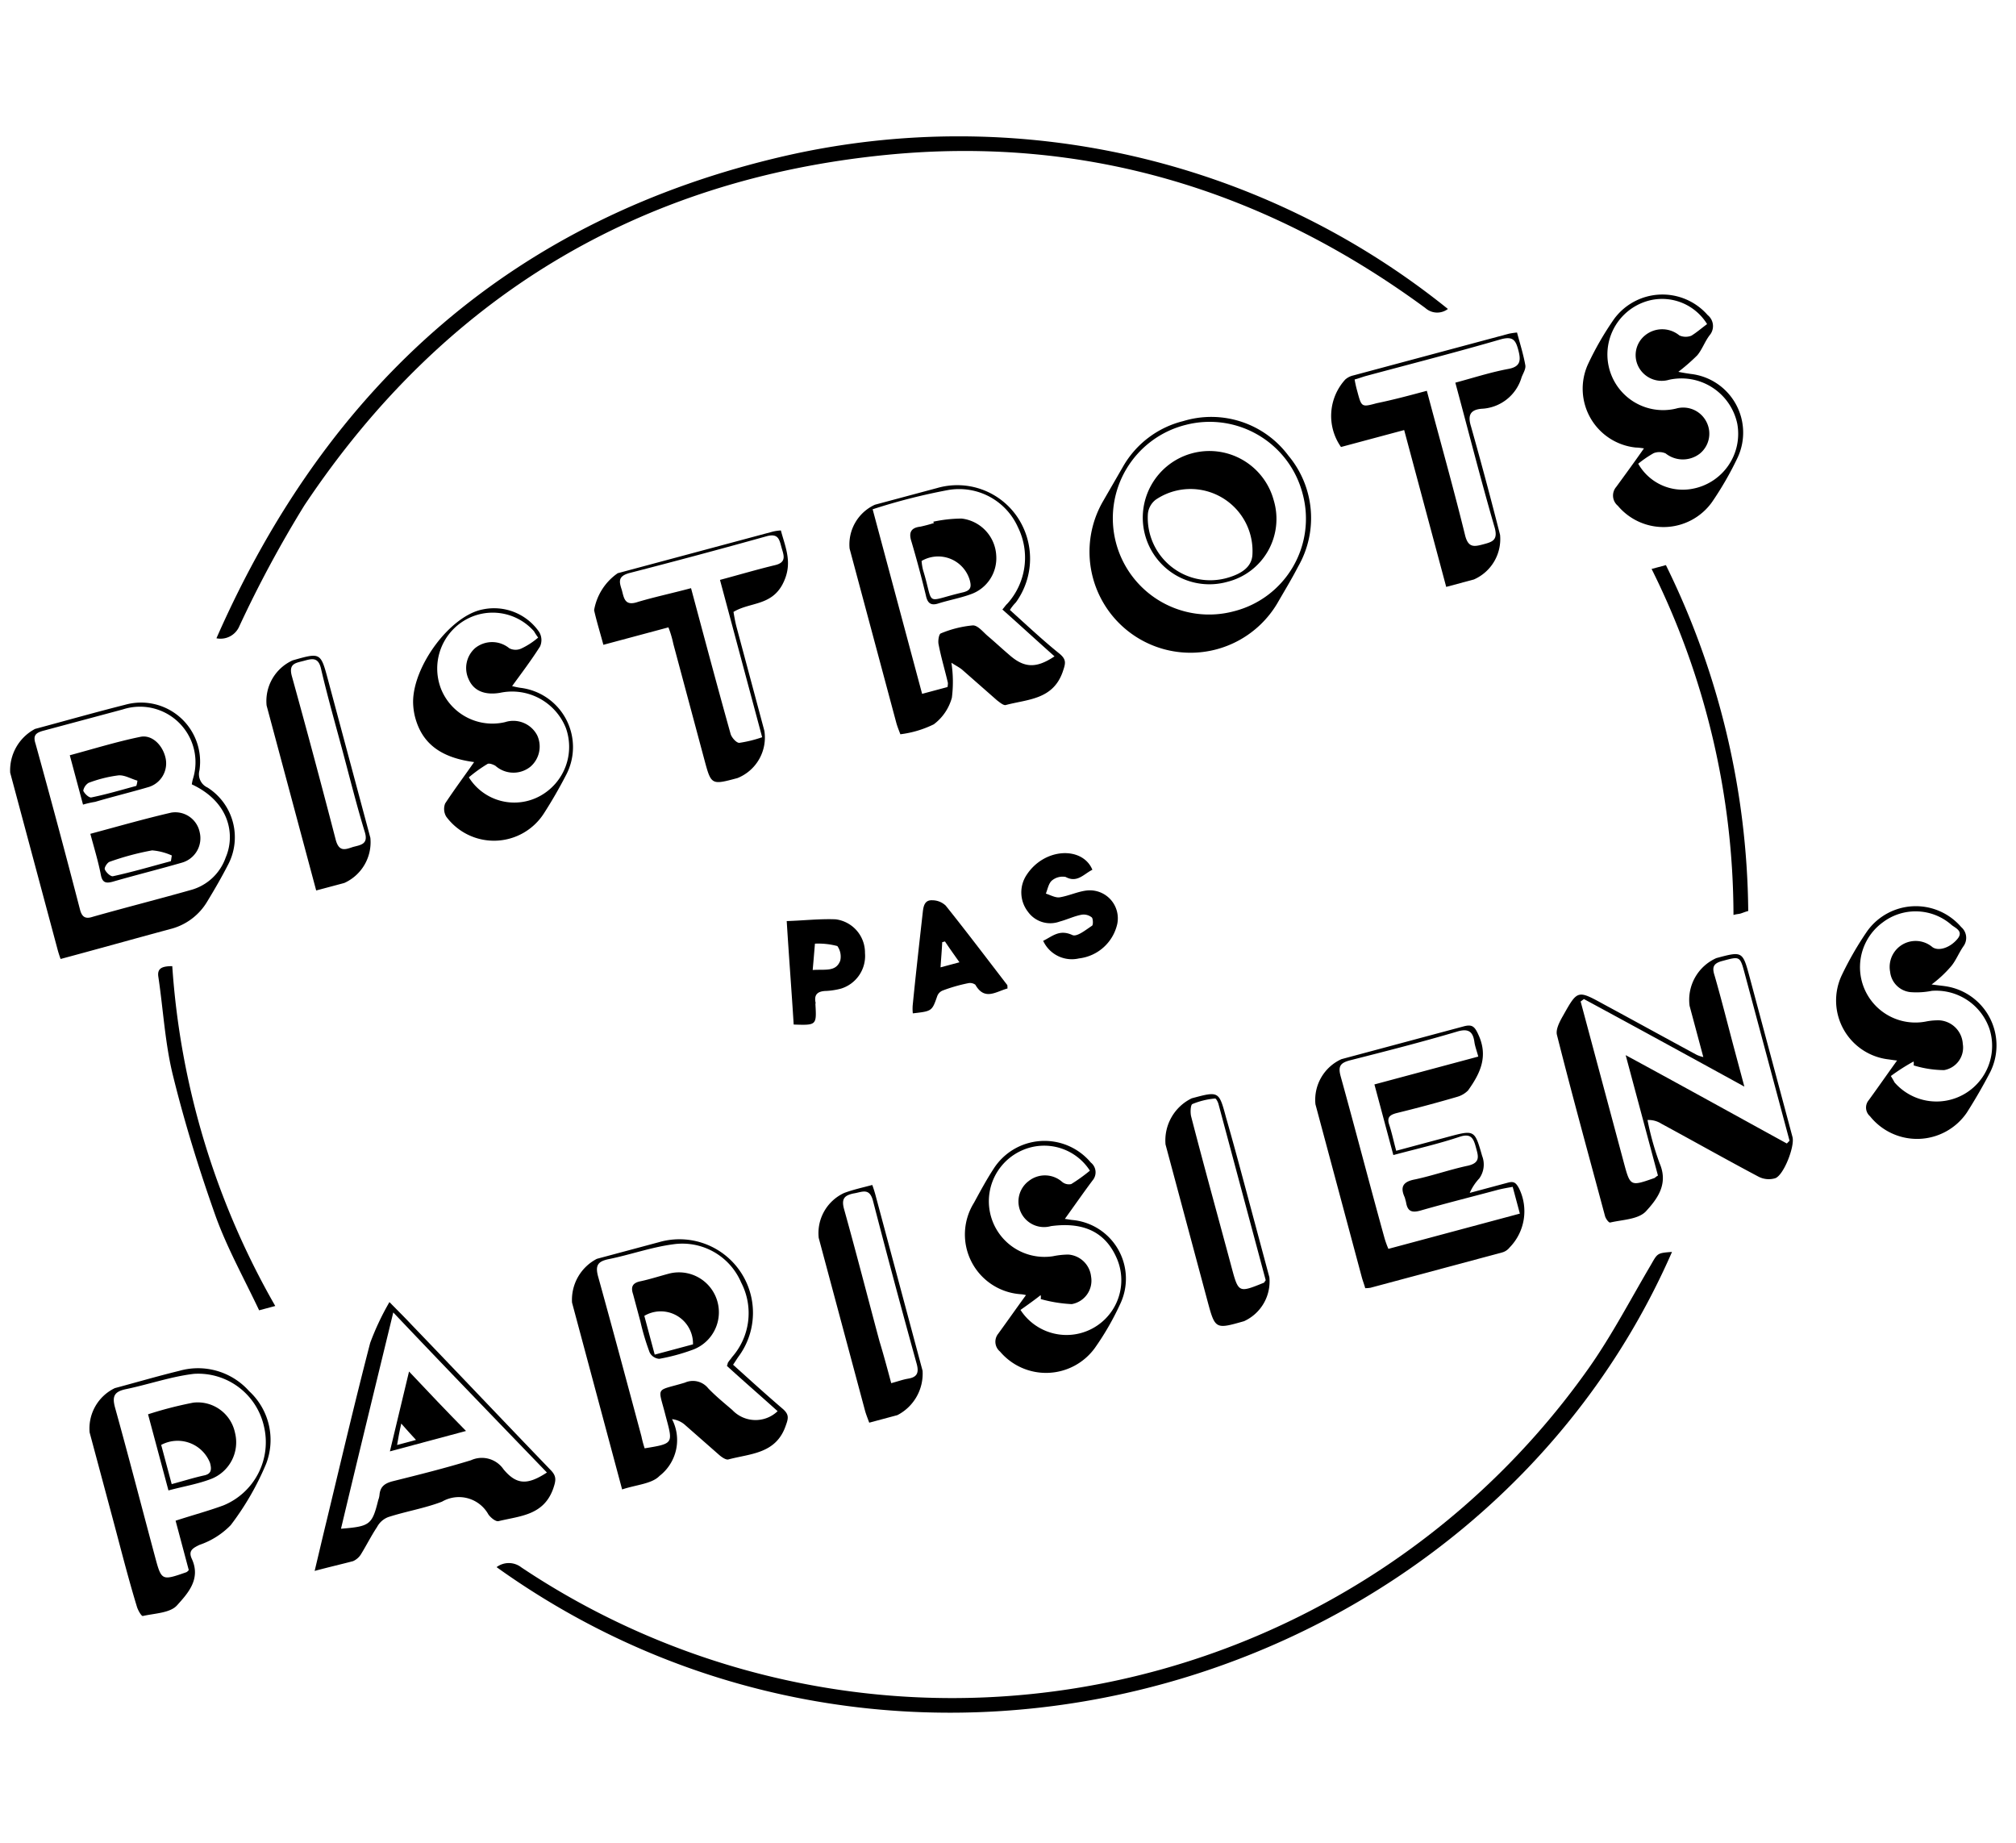
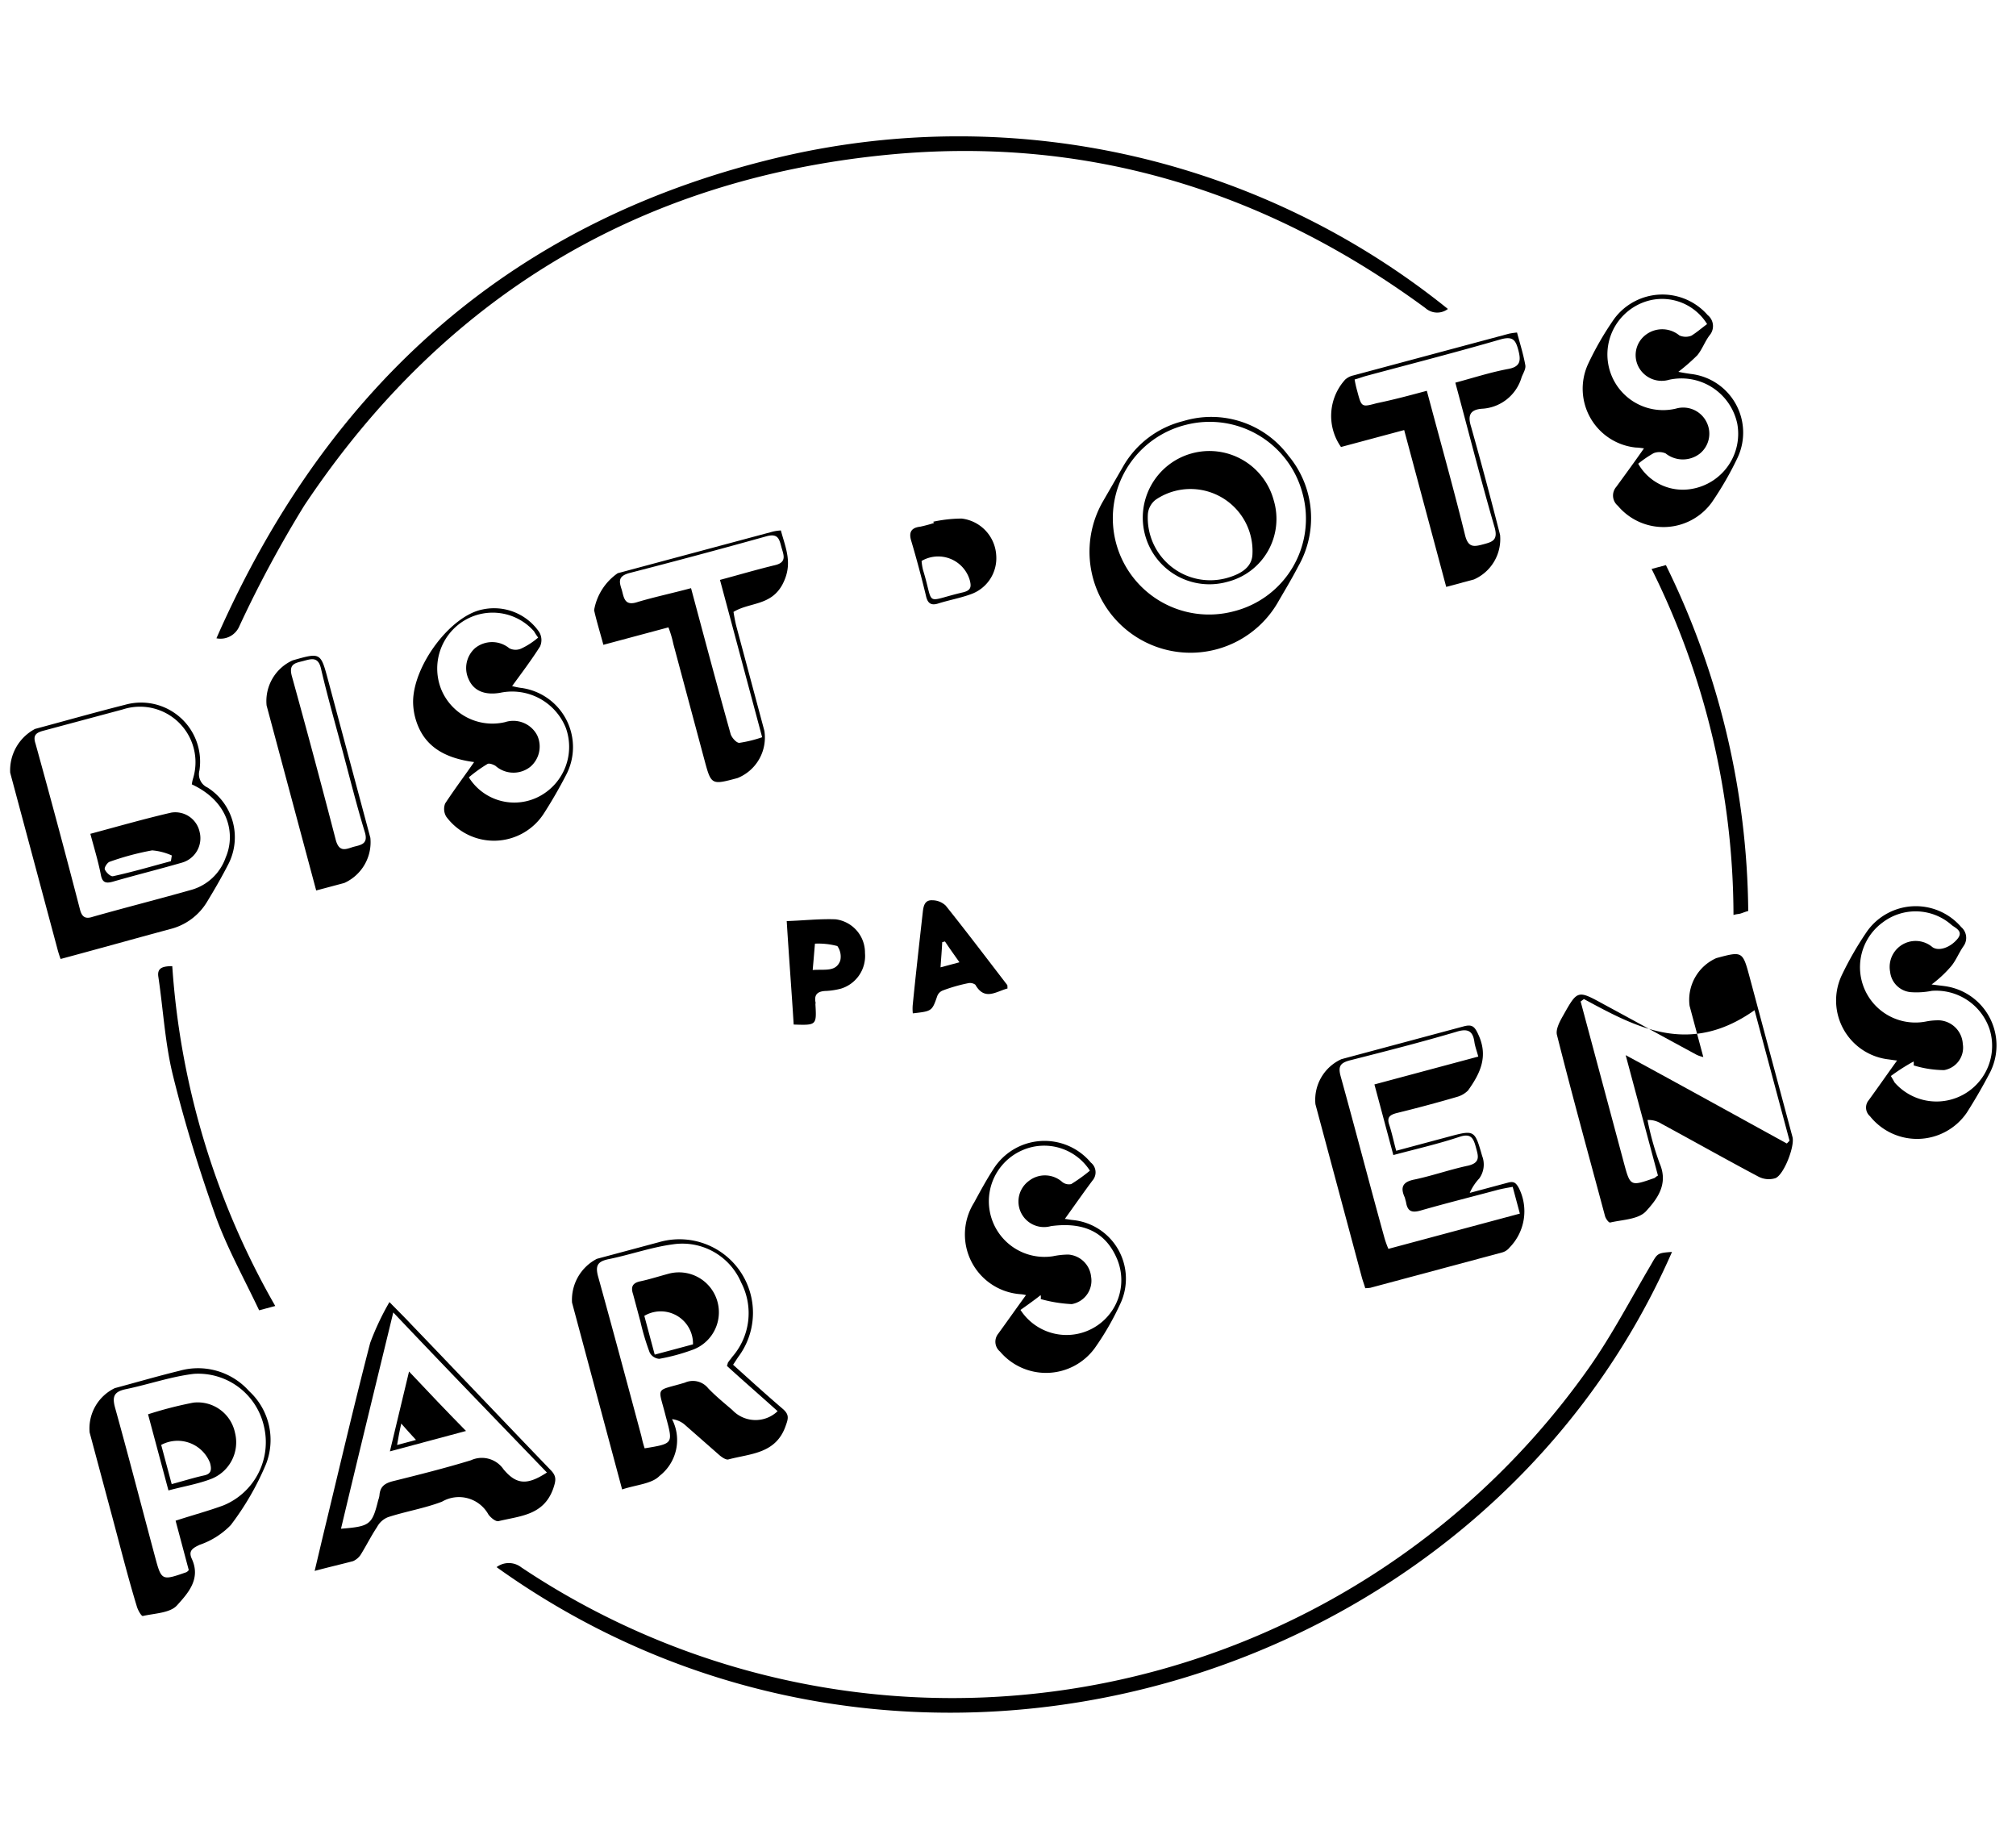
<svg xmlns="http://www.w3.org/2000/svg" width="136.885" height="125.094" viewBox="0 0 136.885 125.094">
  <g id="logo_BPP2" data-name="logo BPP2" transform="matrix(0.966, -0.259, 0.259, 0.966, -169.674, -195.338)">
    <path id="Tracé_7191" data-name="Tracé 7191" d="M162.7,278.239c11.835-14.753,26.978-22.308,45.784-21.627A52.941,52.941,0,0,1,249.242,278.3a1.2,1.2,0,0,1-1.459-.454c-8.463-10.57-19.293-17.315-32.652-19.52-16.7-2.756-31.582,1.556-44.325,12.743a78.93,78.93,0,0,0-6.388,6.777A1.387,1.387,0,0,1,162.7,278.239Z" transform="translate(-46.441 0)" />
-     <path id="Tracé_7192" data-name="Tracé 7192" d="M421.424,475.649v-3.6a3.1,3.1,0,0,1,2.594-2.659c1.848,0,1.848,0,1.848,1.881v11.186c0,.649-1.232,2.335-1.848,2.4a1.514,1.514,0,0,1-1.07-.389c-1.848-1.719-3.632-3.47-5.447-5.188a1.615,1.615,0,0,0-.843-.486,19.136,19.136,0,0,0,.032,3.048c.227,1.524-.778,2.3-1.751,2.918-.648.389-1.654.13-2.529.1-.1,0-.227-.324-.227-.519,0-4.248-.033-8.463.032-12.711,0-.389.422-.843.746-1.167,1.394-1.427,1.394-1.427,2.853-.032,1.751,1.654,3.469,3.307,5.221,4.961A2.369,2.369,0,0,0,421.424,475.649Zm-6.809-5.9c-.1.032-.162.065-.259.1v11.284c0,1.718,0,1.718,1.718,1.589.065,0,.13-.065.292-.1v-8.463c3.113,2.951,6.064,5.8,9.014,8.625.065-.032.162-.1.227-.13V470.948c0-1.3,0-1.265-1.265-1.265-.649,0-.778.259-.746.843.032,1.751,0,3.5,0,5.253v2.529C420.516,475.358,417.566,472.537,414.615,469.748Z" transform="translate(-215.024 -143.812)" />
+     <path id="Tracé_7192" data-name="Tracé 7192" d="M421.424,475.649v-3.6a3.1,3.1,0,0,1,2.594-2.659c1.848,0,1.848,0,1.848,1.881v11.186c0,.649-1.232,2.335-1.848,2.4a1.514,1.514,0,0,1-1.07-.389c-1.848-1.719-3.632-3.47-5.447-5.188a1.615,1.615,0,0,0-.843-.486,19.136,19.136,0,0,0,.032,3.048c.227,1.524-.778,2.3-1.751,2.918-.648.389-1.654.13-2.529.1-.1,0-.227-.324-.227-.519,0-4.248-.033-8.463.032-12.711,0-.389.422-.843.746-1.167,1.394-1.427,1.394-1.427,2.853-.032,1.751,1.654,3.469,3.307,5.221,4.961A2.369,2.369,0,0,0,421.424,475.649Zm-6.809-5.9c-.1.032-.162.065-.259.1v11.284c0,1.718,0,1.718,1.718,1.589.065,0,.13-.065.292-.1v-8.463c3.113,2.951,6.064,5.8,9.014,8.625.065-.032.162-.1.227-.13V470.948v2.529C420.516,475.358,417.566,472.537,414.615,469.748Z" transform="translate(-215.024 -143.812)" />
    <path id="Tracé_7193" data-name="Tracé 7193" d="M251.619,526.182c-20.136,25.194-60.894,26.459-82.619,0a1.383,1.383,0,0,1,1.621.454,52.641,52.641,0,0,0,28.242,16.7,52.923,52.923,0,0,0,45.362-11.089c2.043-1.719,3.859-3.7,5.772-5.577C250.646,526.02,250.613,525.988,251.619,526.182Z" transform="translate(-50.698 -182.12)" />
    <path id="Tracé_7194" data-name="Tracé 7194" d="M368.26,480.524h2.691c.422,0,.519.162.616.551a3.511,3.511,0,0,1-1.654,3.729.971.971,0,0,1-.584.194h-9.241a2.107,2.107,0,0,1-.357-.065c0-.259-.032-.519-.032-.778V472a3.03,3.03,0,0,1,2.5-2.5h8.593c.584,0,.713.195.811.778.292,1.621-.551,2.594-1.654,3.5a1.684,1.684,0,0,1-.811.227q-2.14.048-4.28,0c-.454,0-.713.1-.681.616.032.551,0,1.135,0,1.848h3.632c1.881,0,1.881,0,1.913,1.848a1.61,1.61,0,0,1-.584,1.427A3.479,3.479,0,0,0,368.26,480.524Zm-4.345-3.826v-4.961h7.3c0-.422-.032-.713,0-1.005.1-.746-.162-1.037-.973-1.005-2.5.065-5.026.033-7.523,0-.681,0-.875.195-.875.876.032,3.794,0,7.62.032,11.414a6.359,6.359,0,0,0,.065.746h9.241v-1.881c-.389-.032-.746-.065-1.07-.065-1.816,0-3.632-.032-5.415,0-.616,0-.843-.194-.778-.811v-.324c-.13-.746.13-1.07.973-1.005,1.232.065,2.5-.033,3.729.032.908.033.843-.486.843-1.07,0-.616-.065-1.005-.843-.973C367.028,476.763,365.537,476.7,363.915,476.7Z" transform="translate(-179.564 -143.888)" />
-     <path id="Tracé_7195" data-name="Tracé 7195" d="M305.036,341.373c.843,1.3,1.621,2.562,2.5,3.761.357.519.194.746-.13,1.232-1.135,1.654-2.788,1.167-4.312,1.167-.162,0-.357-.292-.486-.454l-1.751-2.626c-.162-.227-.357-.389-.584-.648a8.51,8.51,0,0,1-.584,2.3,3.367,3.367,0,0,1-1.654,1.427,7.118,7.118,0,0,1-2.367.065c-.032-.324-.065-.584-.065-.843V334.532a2.962,2.962,0,0,1,2.432-2.432h4.377a4.926,4.926,0,0,1,4.734,3.275,5.054,5.054,0,0,1-1.589,5.61A2.981,2.981,0,0,0,305.036,341.373Zm-7.231-9.014v12.97h1.783a1.336,1.336,0,0,0,.1-.259c.032-.875,0-1.783.065-2.659,0-.259.194-.681.324-.713a7.376,7.376,0,0,1,2.237.032c.357.065.584.648.843,1.005.357.519.681,1.038,1.038,1.556.746,1.135,1.524,1.394,2.951.908-.875-1.329-1.718-2.659-2.594-3.988.195-.13.292-.227.422-.292a4.662,4.662,0,0,0,2.043-4.831,4.37,4.37,0,0,0-3.923-3.664A40.767,40.767,0,0,0,297.8,332.359Z" transform="translate(-136.248 -51.04)" />
    <path id="Tracé_7196" data-name="Tracé 7196" d="M198.6,485.064V471.932A3.13,3.13,0,0,1,201,469.5h4.377a4.991,4.991,0,0,1,3.21,8.884c-.162.13-.324.292-.519.454.843,1.3,1.654,2.562,2.5,3.794.292.454.195.681-.1,1.1-1.135,1.718-2.821,1.232-4.377,1.232-.162,0-.389-.259-.519-.454l-1.751-2.626a1.61,1.61,0,0,0-.713-.551,3.079,3.079,0,0,1-1.816,3.5C200.643,485.226,199.605,485,198.6,485.064Zm2.2-2.3c1.946.195,1.946.195,1.946-1.589v-.162c.032-2.14-.292-1.783,1.848-1.848a1.329,1.329,0,0,1,1.427.778c.357.649.778,1.232,1.2,1.848a2.167,2.167,0,0,0,2.951.876c-.843-1.3-1.719-2.594-2.529-3.859.1-.13.1-.195.162-.227.1-.1.227-.162.324-.259a4.508,4.508,0,0,0,1.913-4.734,4.335,4.335,0,0,0-3.794-3.7c-1.492-.195-3.015-.065-4.507-.162-.713-.033-.973.162-.973.94.032,3.761.032,7.49.032,11.252A7.3,7.3,0,0,0,200.8,482.762Z" transform="translate(-70.7 -143.888)" />
    <path id="Tracé_7197" data-name="Tracé 7197" d="M476.862,474.829c.389.162.649.259.875.357a4.06,4.06,0,0,1,1.427,6.42q-1.07,1.167-2.237,2.237a4.089,4.089,0,0,1-6.42-1.459.777.777,0,0,1,.194-1.07c.843-.681,1.686-1.394,2.562-2.108-.1-.032-.324-.13-.551-.227a4.022,4.022,0,0,1-1.589-6.323,22.1,22.1,0,0,1,2.464-2.464,4.06,4.06,0,0,1,6.226,1.394.963.963,0,0,1-.194,1.3c-.422.357-.746.81-1.167,1.1A8.1,8.1,0,0,1,476.862,474.829Zm-4.28,5.285c.065.227.1.357.13.486a3.777,3.777,0,0,0,7.166-1.816,3.832,3.832,0,0,0-3.113-3.534,5.319,5.319,0,0,1-1.427-.292,1.549,1.549,0,0,1-.973-1.686,1.763,1.763,0,0,1,3.21-.875c.324.389,1.135.357,1.783-.1.551-.389.065-.746-.13-1.005a3.694,3.694,0,0,0-4.475-1.394,3.76,3.76,0,0,0,1.135,7.263,4.153,4.153,0,0,1,.876.162,1.7,1.7,0,0,1,1.1,1.946,1.55,1.55,0,0,1-1.686,1.394,7.179,7.179,0,0,1-1.913-.843,1,1,0,0,0,.065-.259A13.527,13.527,0,0,0,472.582,480.114Z" transform="translate(-254.217 -143.737)" />
    <path id="Tracé_7198" data-name="Tracé 7198" d="M288.284,475.1c.1.032.292.13.454.194a4,4,0,0,1,1.654,6.388,18.635,18.635,0,0,1-2.4,2.4,4.094,4.094,0,0,1-6.29-1.427.864.864,0,0,1,.195-1.2c.843-.681,1.654-1.362,2.5-2.043a1.983,1.983,0,0,0-.357-.162,4.064,4.064,0,0,1-1.427-6.809c.616-.648,1.232-1.3,1.881-1.881a4.1,4.1,0,0,1,6.485,1.3.845.845,0,0,1-.195,1.2C289.97,473.7,289.16,474.384,288.284,475.1Zm-4.507,5.188a3.721,3.721,0,0,0,7.231-1.621c-.259-1.945-1.492-3.048-3.761-3.34a1.735,1.735,0,0,1-.681-3.34,1.771,1.771,0,0,1,2.2.648.725.725,0,0,0,.551.292,11.293,11.293,0,0,0,1.459-.551,3.69,3.69,0,0,0-4.053-2.529,3.775,3.775,0,0,0,.13,7.49,5.3,5.3,0,0,1,1.038.162,1.678,1.678,0,0,1,1.1,1.848,1.615,1.615,0,0,1-1.751,1.459,9.448,9.448,0,0,1-1.946-.876.764.764,0,0,0,.065-.259C284.912,479.864,284.393,480.059,283.777,480.286Z" transform="translate(-126.598 -143.876)" />
    <path id="Tracé_7199" data-name="Tracé 7199" d="M455.2,341.753c-.1-.033-.292-.13-.519-.195a4.015,4.015,0,0,1-1.686-6.29,20.694,20.694,0,0,1,2.529-2.529,4.075,4.075,0,0,1,6.193,1.394.958.958,0,0,1-.227,1.362c-.422.324-.746.811-1.167,1.1a13.379,13.379,0,0,1-1.524.746c.324.162.551.259.778.357a4.009,4.009,0,0,1,1.589,6.323,22.094,22.094,0,0,1-2.464,2.464,4.048,4.048,0,0,1-6.226-1.427.9.9,0,0,1,.227-1.265C453.547,343.115,454.39,342.434,455.2,341.753Zm6.323-7.036a3.585,3.585,0,0,0-3.307-2.562,3.779,3.779,0,1,0-.227,7.555,1.768,1.768,0,0,1,1.783,1.459,1.743,1.743,0,0,1-1.005,1.913,1.88,1.88,0,0,1-2.237-.616,1.064,1.064,0,0,0-.778-.227,7.516,7.516,0,0,0-1.2.421,3.477,3.477,0,0,0,3.08,2.594,3.794,3.794,0,0,0,4.118-3.469,3.874,3.874,0,0,0-3.7-4.086,1.775,1.775,0,0,1-1.784-1.427,1.722,1.722,0,0,1,1.005-1.913,1.838,1.838,0,0,1,2.237.616,1.062,1.062,0,0,0,.778.227C460.713,335.074,461.1,334.879,461.523,334.717Z" transform="translate(-241.991 -50.868)" />
    <path id="Tracé_7200" data-name="Tracé 7200" d="M201.679,341.843c-2.108-.876-3.113-2.14-3.08-4.053a4.384,4.384,0,0,1,.13-.94c.616-2.367,3.956-5.026,6.193-4.864a3.715,3.715,0,0,1,3.307,2.464,1.054,1.054,0,0,1-.195.973c-.811.746-1.686,1.427-2.529,2.108.065.033.292.162.519.259a4.054,4.054,0,0,1,1.459,6.517c-.681.746-1.394,1.459-2.108,2.108a4.028,4.028,0,0,1-6.485-1.491,1.019,1.019,0,0,1,.162-.876C199.928,343.269,200.836,342.556,201.679,341.843Zm6.388-7.036a4.107,4.107,0,0,1-.162-.486,3.742,3.742,0,0,0-4.442-1.913,3.808,3.808,0,0,0-2.659,4.118,3.757,3.757,0,0,0,3.6,3.242,1.83,1.83,0,0,1,1.881,1.427,1.806,1.806,0,0,1-1.005,1.946,1.841,1.841,0,0,1-2.27-.681c-.13-.13-.357-.292-.486-.259a9.7,9.7,0,0,0-1.459.551,3.638,3.638,0,0,0,4.377,2.464,3.8,3.8,0,0,0,2.853-3.988,3.927,3.927,0,0,0-3.7-3.47c-1.038-.1-1.686-.584-1.816-1.427a1.805,1.805,0,0,1,.973-1.945,1.838,1.838,0,0,1,2.237.616.938.938,0,0,0,.778.227A5.049,5.049,0,0,0,208.067,334.806Z" transform="translate(-70.699 -50.957)" />
    <path id="Tracé_7201" data-name="Tracé 7201" d="M413.655,331.965c0,.811.033,1.556-.032,2.3-.032.259-.292.486-.454.713a2.966,2.966,0,0,1-3.178,1.362c-.746-.13-1.038.162-1.005.973.033,2.529.033,5.058,0,7.62a2.994,2.994,0,0,1-2.5,2.464h-1.946V336.375H400.1a3.664,3.664,0,0,1,1.459-4.345,1.235,1.235,0,0,1,.616-.13H413.1A4.838,4.838,0,0,1,413.655,331.965Zm-6.939,2.238v1.1c0,3.015.033,6.063-.032,9.079,0,.843.389.875,1.038.875.616,0,1.038,0,1.038-.875-.065-3.08-.032-6.161-.032-9.241v-.973c1.3,0,2.5-.065,3.729.032.843.065.973-.357.973-1.07,0-.681-.1-1.005-.94-1.005-3.145.065-6.323.032-9.468.032-.259,0-.519.032-.843.032a7.9,7.9,0,0,0-.032.843c0,1.1,0,1.1,1.07,1.1C404.349,334.2,405.483,334.2,406.716,334.2Z" transform="translate(-206.735 -50.905)" />
    <path id="Tracé_7202" data-name="Tracé 7202" d="M245.142,336.442H240.57c0-.875-.032-1.654,0-2.432a3.848,3.848,0,0,1,2.2-2.01H253.7a3.242,3.242,0,0,1,.519.065c0,1.3.227,2.432-.875,3.6-1.135,1.167-2.432.551-3.664.908-.032.357-.065.681-.065,1.038v7.3a2.964,2.964,0,0,1-2.594,2.626c-1.848,0-1.848,0-1.848-1.816v-8.106A7.12,7.12,0,0,0,245.142,336.442Zm2.172-2.173v1.589c0,2.886,0,5.772.032,8.657,0,.259.227.713.422.746a8.485,8.485,0,0,0,1.589.032V334.237c1.362,0,2.594-.032,3.859,0,.876.032.746-.551.746-1.07,0-.551.032-.973-.778-.973q-4.815.049-9.63,0c-.843,0-.843.389-.811.973,0,.584-.1,1.135.843,1.07C244.785,334.205,245.985,334.27,247.314,334.27Z" transform="translate(-99.052 -50.972)" />
    <path id="Tracé_7203" data-name="Tracé 7203" d="M132,483.31c.616-1.135,1.135-2.108,1.686-3.113,1.978-3.632,3.923-7.263,5.966-10.863A18.048,18.048,0,0,1,141.63,467c.421.746.746,1.3,1.038,1.848,2.2,3.988,4.377,8.009,6.582,12,.292.519.162.778-.162,1.265-1.1,1.589-2.659,1.2-4.15,1.167-.195,0-.454-.357-.551-.616a2.287,2.287,0,0,0-2.821-1.654c-1.265.13-2.529,0-3.794.065a1.439,1.439,0,0,0-.908.454c-.551.486-1.038,1.038-1.556,1.524a1.206,1.206,0,0,1-.616.292C133.848,483.342,133.038,483.31,132,483.31Zm9.7-15.564c-2.5,4.572-4.864,8.884-7.231,13.262,1.946.357,2.108.292,2.951-1.232a1.317,1.317,0,0,0,.162-.292c.195-.551.551-.681,1.1-.681,1.848.033,3.664.065,5.512,0a1.782,1.782,0,0,1,1.978,1.167c.584,1.264,1.3,1.459,2.789.973C146.559,476.6,144.159,472.285,141.7,467.746Z" transform="translate(-25.695 -142.199)" />
    <path id="Tracé_7204" data-name="Tracé 7204" d="M113.732,347.4a7.381,7.381,0,0,1-.032-.778V334.3a3.175,3.175,0,0,1,2.4-2.432c2.108,0,4.215-.032,6.323,0a4.009,4.009,0,0,1,3.729,5.609.992.992,0,0,0,.227,1.265,4,4,0,0,1-.032,5.447c-.648.713-1.3,1.362-1.978,2.01a4.064,4.064,0,0,1-2.918,1.167C118.856,347.369,116.326,347.4,113.732,347.4Zm11.673-9.144a3.016,3.016,0,0,1,.162-.324,3.769,3.769,0,0,0-3.372-5.8h-5.577c-.551,0-.778.13-.746.713q.049,5.837,0,11.673c0,.519.195.713.713.681,2.3-.032,4.6,0,6.874-.032a3.469,3.469,0,0,0,2.886-1.524C127.351,342.376,127.61,340.106,125.405,338.258Z" transform="translate(-13.329 -50.875)" />
    <path id="Tracé_7205" data-name="Tracé 7205" d="M351.94,331.9a6.531,6.531,0,0,1,6.29,4.118,6.6,6.6,0,0,1-1.3,7.425c-.649.713-1.362,1.394-2.043,2.075a6.856,6.856,0,0,1-9.663-9.727l1.946-1.945A6.51,6.51,0,0,1,351.94,331.9Zm6.55,6.874a6.519,6.519,0,0,0-6.452-6.582,6.534,6.534,0,1,0-.1,13.067A6.477,6.477,0,0,0,358.49,338.772Z" transform="translate(-168.464 -50.902)" />
    <path id="Tracé_7206" data-name="Tracé 7206" d="M93.983,478v-6.064a3.037,3.037,0,0,1,2.432-2.464c1.524,0,3.016-.033,4.54,0a4.644,4.644,0,0,1,4.215,2.561,4.5,4.5,0,0,1-.162,5.058,18.8,18.8,0,0,1-3.4,3.4,5.357,5.357,0,0,1-2.4.746c-.519.1-.843.195-.746.778.259,1.492-.875,2.2-1.783,2.789-.584.389-1.621.13-2.432.1-.1,0-.227-.486-.227-.746C93.951,482.116,93.983,480.041,93.983,478Zm4.086,1.232c1.232-.065,2.335-.065,3.4-.162a4.636,4.636,0,0,0,4.053-4.474,4.573,4.573,0,0,0-3.664-4.669c-1.556-.227-3.178-.1-4.766-.195-.778-.033-1.005.227-1.005,1.005.032,3.469,0,6.971,0,10.441,0,1.751,0,1.751,1.783,1.621a.5.5,0,0,0,.195-.1Z" transform="translate(0 -143.858)" />
-     <path id="Tracé_7207" data-name="Tracé 7207" d="M256.442,469.483a8.214,8.214,0,0,1,.032.843V482.55a3.162,3.162,0,0,1-2.432,2.464h-1.978c-.032-.357-.065-.616-.065-.875V472.012a3,3,0,0,1,2.464-2.5C255.113,469.451,255.729,469.483,256.442,469.483ZM254.2,482.81c.486,0,.811-.032,1.167,0,.616.065.843-.162.843-.811q-.049-5.739,0-11.478c0-.94-.584-.746-1.135-.811-.616-.032-.908.1-.908.843.032,3.113,0,6.193,0,9.306C254.2,480.8,254.2,481.74,254.2,482.81Z" transform="translate(-106.786 -143.871)" />
-     <path id="Tracé_7208" data-name="Tracé 7208" d="M331.675,476.336V482.4a2.962,2.962,0,0,1-2.432,2.432c-2.043.032-2.043.032-2.043-2.043V471.862a3.178,3.178,0,0,1,2.529-2.562c1.913,0,1.913,0,1.913,1.881C331.675,472.932,331.675,474.65,331.675,476.336Zm-.292,6.193V470.143c0-.162-.065-.421-.13-.421a5.222,5.222,0,0,0-1.589-.033c-.13.033-.292.519-.292.811-.032,3.5,0,7.036,0,10.538,0,1.848,0,1.848,1.848,1.621C331.253,482.659,331.253,482.627,331.383,482.529Z" transform="translate(-157.602 -143.753)" />
    <path id="Tracé_7209" data-name="Tracé 7209" d="M169.2,347.484v-13a3.03,3.03,0,0,1,2.5-2.5c1.978-.032,1.978-.032,1.978,1.913v11.089a3.03,3.03,0,0,1-2.5,2.5Zm4.183-8.722c0-1.913-.032-3.826.032-5.739.032-.843-.454-.811-1.005-.811s-1.038-.1-1.038.778c.032,3.826.032,7.685,0,11.511,0,.876.454.811,1.005.778.551,0,1.07.1,1.038-.778C173.35,342.621,173.383,340.708,173.383,338.762Z" transform="translate(-50.833 -50.957)" />
-     <path id="Tracé_7210" data-name="Tracé 7210" d="M316.612,414.231c-.648.13-1.232.616-1.881,0a1.133,1.133,0,0,0-.973,0c-.259.13-.422.486-.616.746.259.162.551.454.843.486.648.065,1.3-.065,1.913.032a1.9,1.9,0,0,1,1.394,2.724,3.019,3.019,0,0,1-3.113,1.589,2.141,2.141,0,0,1-2.043-1.783c.681-.13,1.265-.487,2.01.13.26.227.973-.1,1.459-.26.1-.032.195-.454.13-.551a.881.881,0,0,0-.649-.357c-.519-.032-1.005.065-1.524.065a1.861,1.861,0,0,1-1.913-1.2,2.139,2.139,0,0,1,.551-2.432C313.856,411.928,316.385,412.512,316.612,414.231Z" transform="translate(-146.982 -105.415)" />
    <path id="Tracé_7211" data-name="Tracé 7211" d="M455.538,411.324c-.259,0-.421.032-.583.032-.1,0-.195-.032-.454-.032a52.91,52.91,0,0,0,.713-24.124h1.005A54.147,54.147,0,0,1,455.538,411.324Z" transform="translate(-243.625 -88.274)" />
    <path id="Tracé_7212" data-name="Tracé 7212" d="M132.824,411.2H131.69c-.422-2.335-1.005-4.637-1.2-6.971-.259-3.275-.389-6.582-.324-9.857.032-2.27.519-4.539.778-6.809.065-.616.486-.616,1.1-.454A53.57,53.57,0,0,0,132.824,411.2Z" transform="translate(-24.445 -88.151)" />
    <path id="Tracé_7213" data-name="Tracé 7213" d="M289.847,422.218c-.811,0-1.719.421-2.043-.811a.613.613,0,0,0-.454-.227,10.944,10.944,0,0,0-1.783.032.657.657,0,0,0-.454.259c-.616.908-.616.908-1.913.713a3.023,3.023,0,0,1,.13-.519c.746-1.978,1.524-3.956,2.3-5.934.162-.422.357-.778.843-.616a1.324,1.324,0,0,1,.778.584c.908,2.075,1.751,4.15,2.626,6.258C289.912,421.991,289.88,422.056,289.847,422.218Zm-2.691-2.562c-.227-.616-.422-1.135-.584-1.621h-.194c-.162.519-.357,1.038-.551,1.621Z" transform="translate(-127.869 -107.111)" />
    <path id="Tracé_7214" data-name="Tracé 7214" d="M258.5,418.406c.454-2.237.875-4.507,1.362-6.906,1.1.259,2.2.421,3.242.746a2.279,2.279,0,0,1,1.329,2.724,2.319,2.319,0,0,1-2.2,1.913,4.949,4.949,0,0,1-.973-.1c-.519-.13-.908-.065-.94.584a.114.114,0,0,1-.032.065C259.992,418.86,259.992,418.86,258.5,418.406Zm2.2-3.243c.843.162,1.492.551,1.978-.13a1.232,1.232,0,0,0,.065-1.005,5.02,5.02,0,0,0-1.427-.551C261.127,414,260.932,414.548,260.705,415.164Z" transform="translate(-111.178 -104.694)" />
    <path id="Tracé_7215" data-name="Tracé 7215" d="M310.275,338.7a9.416,9.416,0,0,1,1.913.292,2.666,2.666,0,0,1,1.621,3.016,2.593,2.593,0,0,1-2.367,2.108c-.746.065-1.524,0-2.27.032-.551.032-.713-.227-.681-.746q.048-1.9,0-3.794c-.032-.616.195-.908.843-.811a9.722,9.722,0,0,0,.973,0A.119.119,0,0,1,310.275,338.7Zm-1.459,2.367a3.6,3.6,0,0,0-.065.616c.1,2.659-.551,2.075,2.27,2.172.519,0,.616-.227.616-.681A2.233,2.233,0,0,0,308.816,341.067Z" transform="translate(-144.957 -55.5)" />
    <path id="Tracé_7216" data-name="Tracé 7216" d="M211.389,479.053v-1.946c-.032-.519.162-.746.713-.713.648.033,1.3,0,1.945,0a2.71,2.71,0,0,1,.195,5.415,13.228,13.228,0,0,1-2.27,0,.792.792,0,0,1-.519-.584A16.049,16.049,0,0,1,211.389,479.053Zm3.048,2.4a2.19,2.19,0,0,0-2.691-2.724v2.724Z" transform="translate(-79.339 -148.544)" />
    <path id="Tracé_7217" data-name="Tracé 7217" d="M159.05,487H153.7c.875-1.621,1.719-3.177,2.659-4.9C157.267,483.786,158.11,485.343,159.05,487Zm-4.118-1.621c-.292.551-.454.908-.648,1.329h1.329C155.386,486.283,155.224,485.959,154.932,485.375Z" transform="translate(-40.359 -152.403)" />
    <path id="Tracé_7218" data-name="Tracé 7218" d="M126.525,356.083c1.978,0,3.826-.033,5.674.032a1.689,1.689,0,0,1,1.524,1.783,1.724,1.724,0,0,1-1.719,1.686c-1.621.032-3.242,0-4.864.032-.486,0-.681-.13-.648-.648C126.558,358.029,126.525,357.088,126.525,356.083Zm4.8,3.21c.065-.13.1-.227.162-.357a4.065,4.065,0,0,0-1.2-.681,18.32,18.32,0,0,0-2.983,0c-.162,0-.486.292-.454.422.032.227.259.584.422.584C128.6,359.326,129.962,359.293,131.324,359.293Z" transform="translate(-21.972 -67.241)" />
-     <path id="Tracé_7219" data-name="Tracé 7219" d="M126.7,342.525v-3.469c1.654,0,3.307-.065,4.929.032.843.032,1.362.973,1.3,1.881a1.678,1.678,0,0,1-1.589,1.556c-1.265.032-2.529,0-3.794.032A6.528,6.528,0,0,0,126.7,342.525Zm3.826-.292a1.517,1.517,0,0,0,.162-.324c-.389-.227-.746-.616-1.167-.681a8.889,8.889,0,0,0-2.075-.032.8.8,0,0,0-.486.421c.032.227.259.584.422.584C128.451,342.266,129.489,342.234,130.526,342.234Z" transform="translate(-22.114 -55.726)" />
    <path id="Tracé_7220" data-name="Tracé 7220" d="M360.671,347.946a4.523,4.523,0,1,1,4.475-4.539A4.4,4.4,0,0,1,360.671,347.946Zm-.032-.259c1.232,0,1.945-.357,2.172-1.135a4.21,4.21,0,0,0-5.383-5.253,1.371,1.371,0,0,0-.778.811A4.241,4.241,0,0,0,360.639,347.687Z" transform="translate(-177.13 -55.635)" />
    <path id="Tracé_7221" data-name="Tracé 7221" d="M106.8,481.877v-5.35a25.905,25.905,0,0,1,3.178.032,2.586,2.586,0,0,1,2.2,2.691,2.665,2.665,0,0,1-2.4,2.626C108.81,481.974,107.838,481.877,106.8,481.877Zm.324-3.113v2.756c.843,0,1.556-.033,2.27,0,.519.032.616-.259.616-.713A2.363,2.363,0,0,0,107.124,478.765Z" transform="translate(-8.667 -148.613)" />
  </g>
</svg>